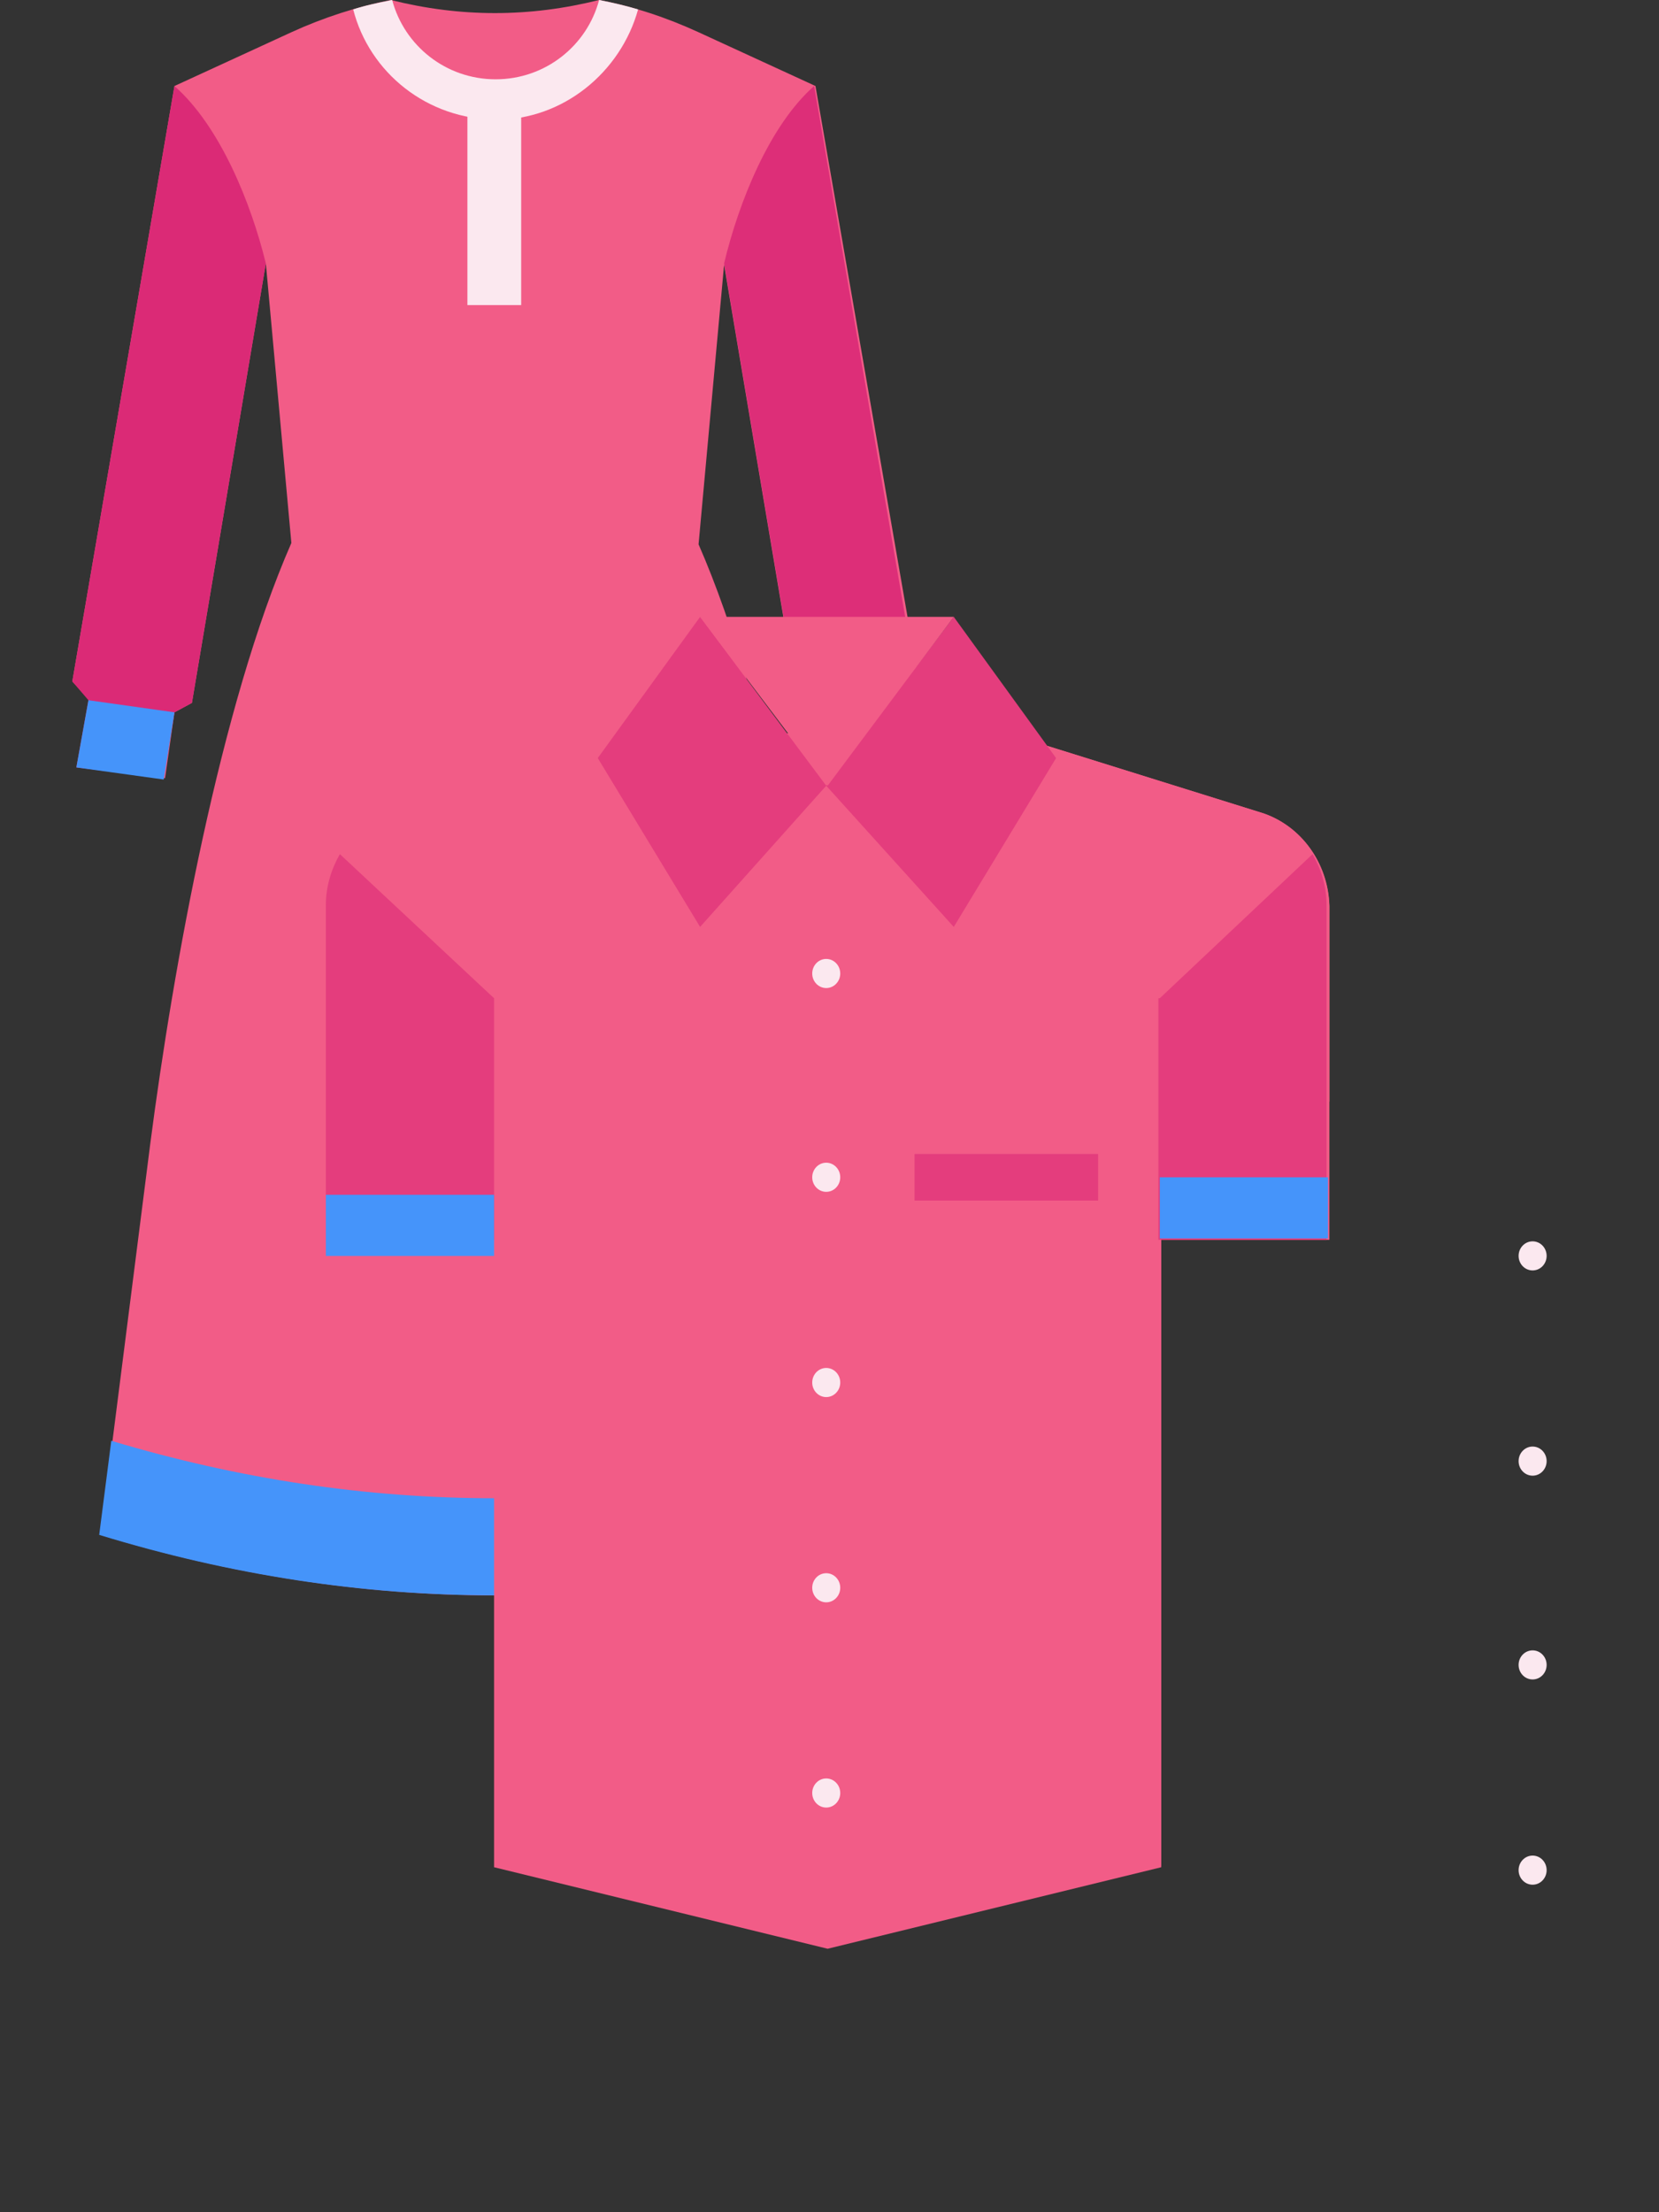
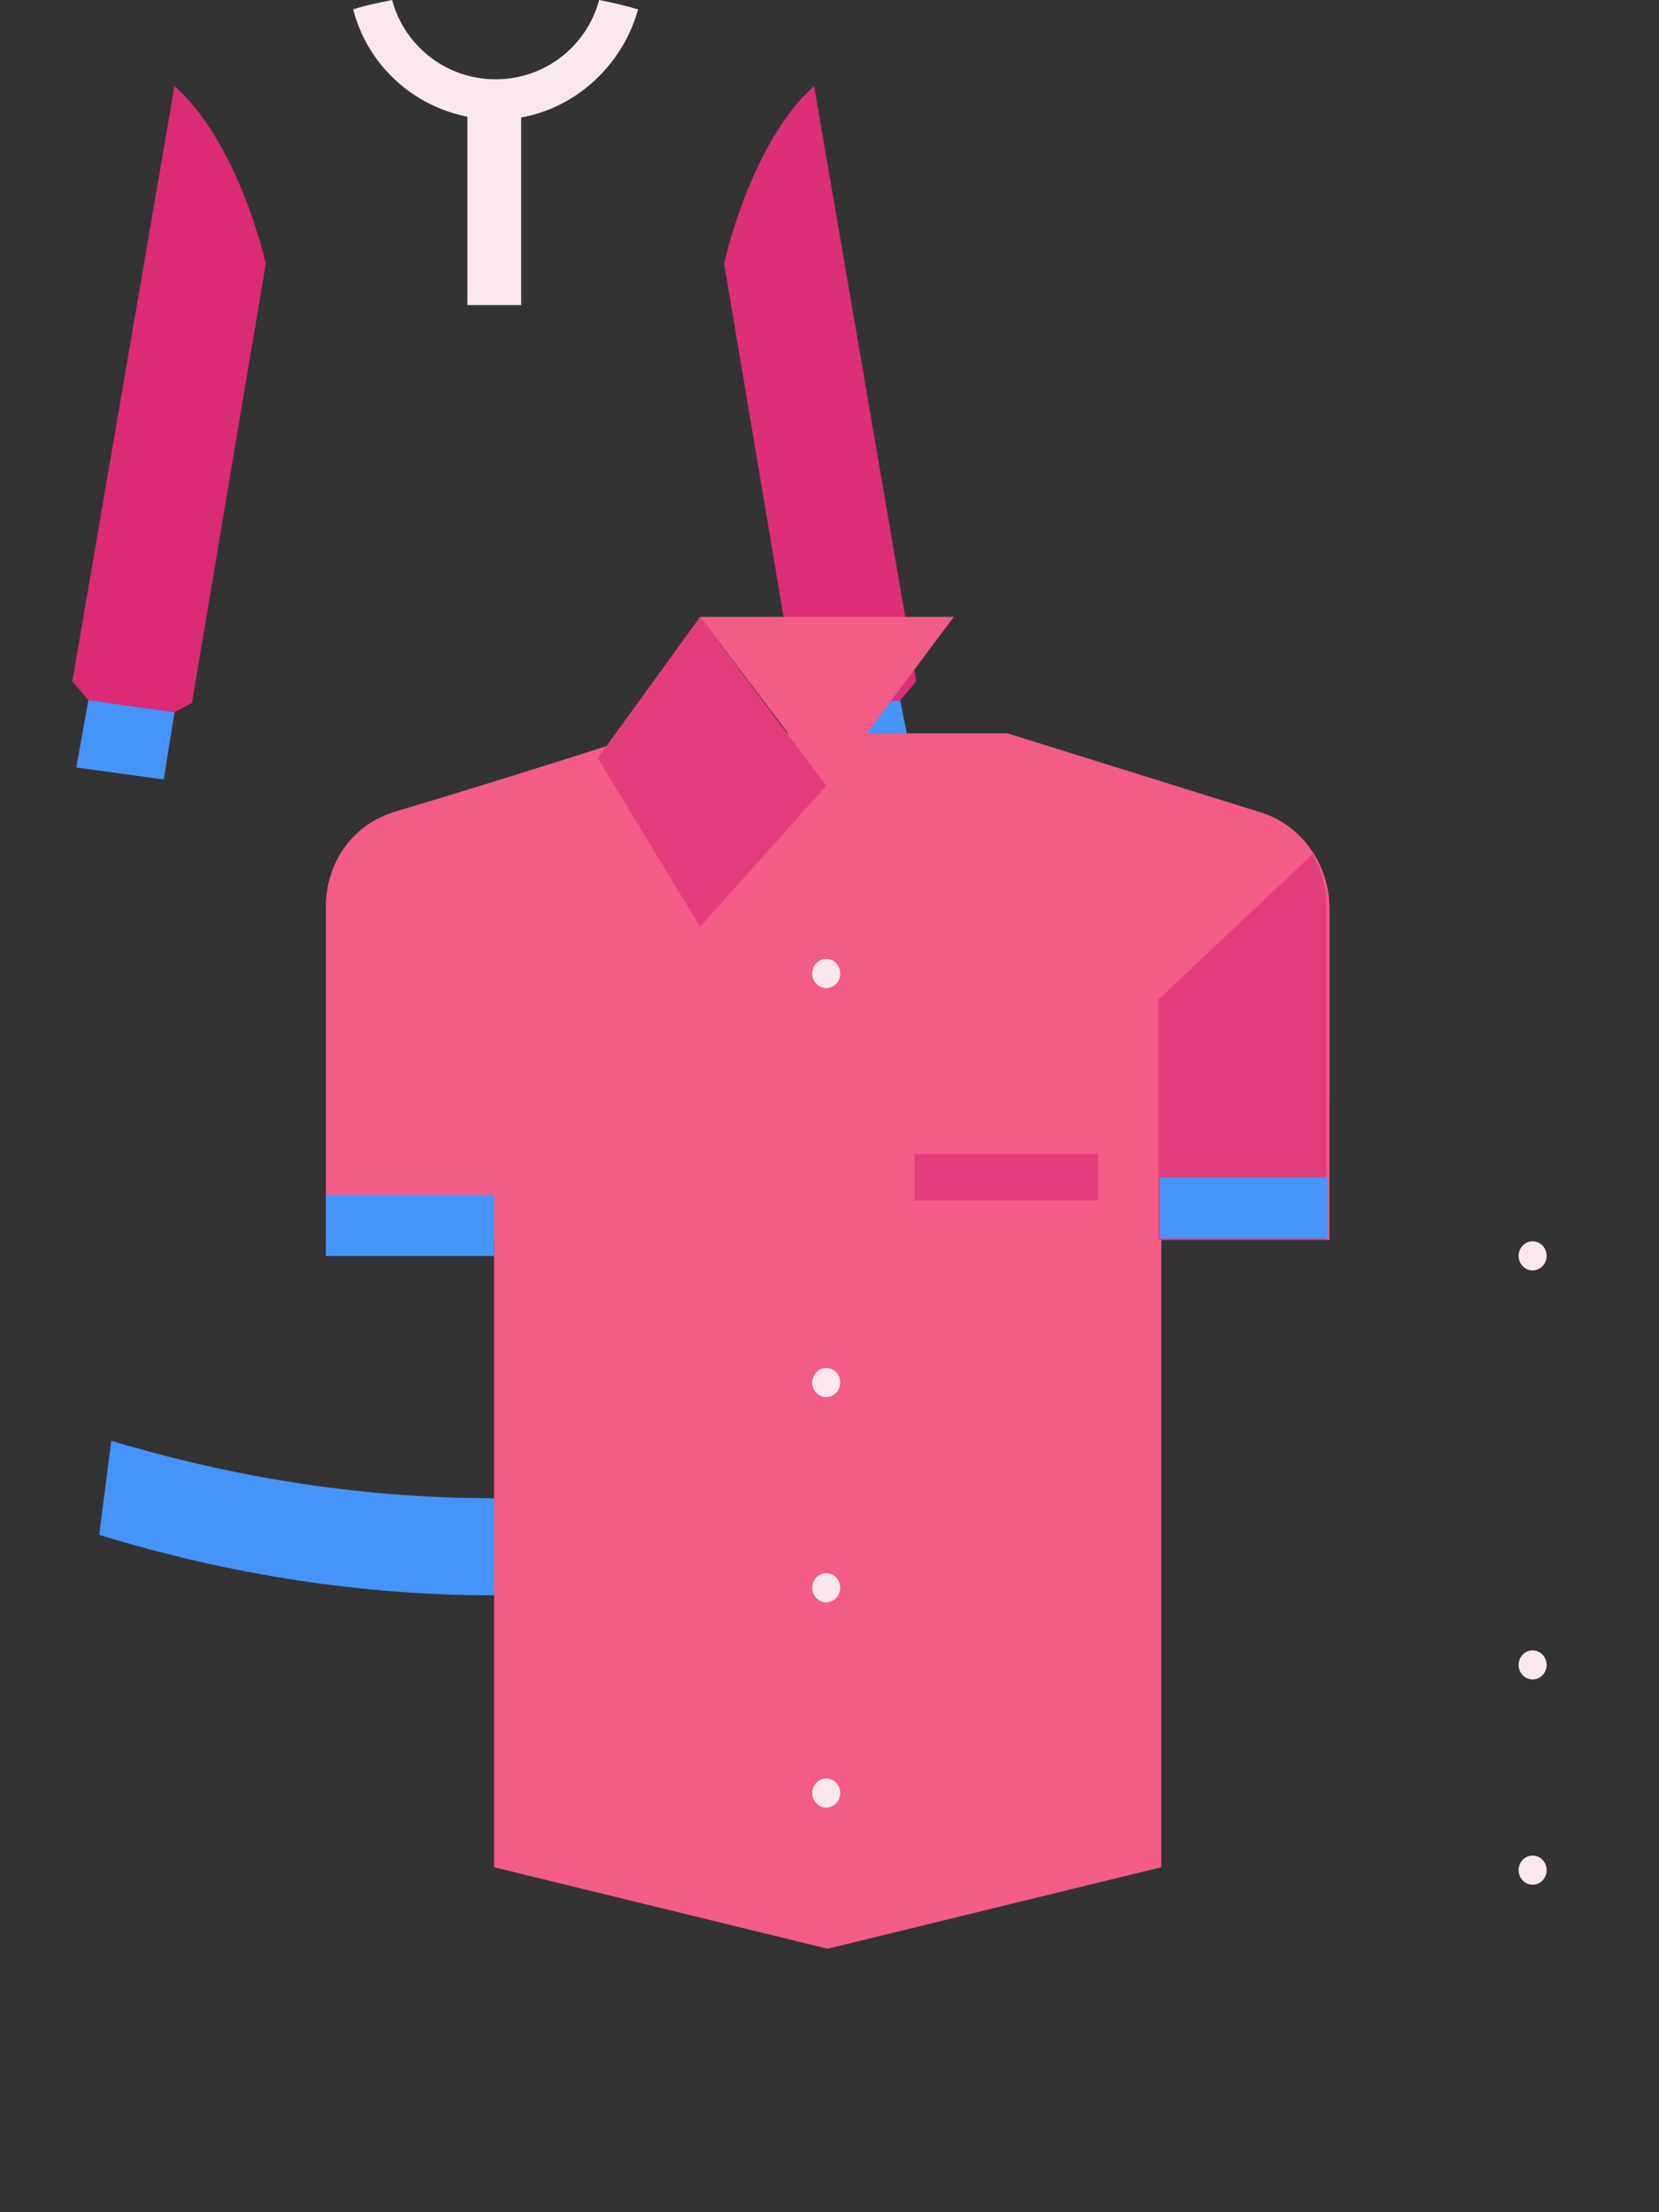
<svg xmlns="http://www.w3.org/2000/svg" width="78" height="104" viewBox="0 0 78 104" fill="none">
  <rect x="0" y="0" width="78" height="104" fill="#333333" stroke="none" />
  <g clip-path="url(#clip0)">
-     <path d="M39.478 53.833C38.404 45.619 36.193 33.235 32.844 25.59L34.044 12.447L37.52 33.109L38.341 33.551L38.846 36.647L42.953 36.142L42.385 32.982L43.206 32.098L38.341 4.044L32.844 1.516C31.328 0.821 29.811 0.316 28.168 0C24.883 0.821 21.66 0.821 18.375 0C16.795 0.316 15.216 0.821 13.699 1.516L8.202 4.044L3.4 32.035L4.221 32.919L3.653 36.078L7.76 36.584L8.202 33.488L9.023 33.045L12.499 12.384L13.699 25.526C10.35 33.172 8.139 45.493 7.065 53.77L4.727 72.157C17.111 75.948 29.495 75.948 41.943 72.157L39.478 53.833Z" fill="#F25C87" />
    <path d="M4.158 32.919L3.59 36.078L7.697 36.584L8.202 33.488L9.023 33.045L12.499 12.384C11.803 9.541 10.35 5.939 8.202 4.044L3.4 32.035L4.158 32.919Z" fill="#DB2A76" />
    <path d="M42.322 32.919L42.89 36.078L38.783 36.647L38.341 33.488L37.52 33.045L34.044 12.384C34.739 9.478 36.193 5.876 38.278 4.044L43.08 32.035L42.322 32.919Z" fill="#DD2E78" />
    <path d="M3.59 36.078L7.697 36.647L8.202 33.488L4.158 32.919L3.59 36.078Z" fill="#4594FA" />
    <path d="M42.953 36.078L38.783 36.647L38.341 33.488L42.322 32.919L42.953 36.078Z" fill="#4594FA" />
    <path d="M24.504 4.549H21.976V14.343H24.504V4.549Z" fill="#FBE8EF" />
    <path d="M30.001 0.442C29.369 0.253 28.8 0.126 28.168 0C27.6 2.148 25.641 3.728 23.303 3.728C20.965 3.728 19.007 2.148 18.438 0C17.806 0.126 17.174 0.253 16.606 0.442C17.364 3.412 20.081 5.623 23.366 5.623C26.462 5.623 29.179 3.412 30.001 0.442Z" fill="#FBE8EF" />
    <path d="M5.232 67.734L4.664 72.157C17.048 75.948 29.432 75.948 41.879 72.157L41.311 67.734C29.242 71.335 17.237 71.335 5.232 67.734Z" fill="#4594FA" />
  </g>
  <g clip-path="url(#clip1)">
    <path d="M59.406 38.238L47.347 34.474H30.412C20.132 37.759 18.419 38.17 18.353 38.238C16.508 38.854 15.321 40.633 15.321 42.618V51.787V58.357H23.229V87.782L38.912 91.614L54.596 87.782V51.787H62.503V42.618C62.437 40.565 61.185 38.854 59.406 38.238Z" fill="#F25C87" />
    <path d="M59.406 38.238L47.347 34.474L38.912 35.022V91.546L54.596 87.713V58.288H62.503V51.719V42.549C62.437 40.565 61.185 38.854 59.406 38.238Z" fill="#F25C87" />
-     <path d="M23.229 46.929L15.98 40.154C15.585 40.839 15.321 41.66 15.321 42.549V51.719V58.288H23.229V46.929Z" fill="#E43D7D" />
    <path d="M54.53 46.929L61.712 40.154C62.108 40.839 62.371 41.66 62.371 42.549V51.719V58.288H54.464V46.929H54.53Z" fill="#E43D7D" />
    <path d="M38.846 36.938L32.916 29L28.105 35.638L32.916 43.576L38.846 36.938Z" fill="#E43D7D" />
-     <path d="M38.846 36.938L44.843 29L49.653 35.638L44.843 43.576L38.846 36.938Z" fill="#E43D7D" />
    <path d="M44.843 29H32.916L38.912 36.938L44.843 29Z" fill="#F25C87" />
    <path d="M38.846 46.45C39.21 46.45 39.505 46.143 39.505 45.766C39.505 45.388 39.21 45.081 38.846 45.081C38.482 45.081 38.188 45.388 38.188 45.766C38.188 46.143 38.482 46.45 38.846 46.45Z" fill="#FBE8EF" />
-     <path d="M38.846 56.03C39.21 56.03 39.505 55.724 39.505 55.346C39.505 54.968 39.21 54.661 38.846 54.661C38.482 54.661 38.188 54.968 38.188 55.346C38.188 55.724 38.482 56.03 38.846 56.03Z" fill="#FBE8EF" />
    <path d="M38.846 65.679C39.21 65.679 39.505 65.373 39.505 64.995C39.505 64.617 39.21 64.31 38.846 64.31C38.482 64.31 38.188 64.617 38.188 64.995C38.188 65.373 38.482 65.679 38.846 65.679Z" fill="#FBE8EF" />
    <path d="M38.846 75.328C39.21 75.328 39.505 75.021 39.505 74.643C39.505 74.265 39.21 73.959 38.846 73.959C38.482 73.959 38.188 74.265 38.188 74.643C38.188 75.021 38.482 75.328 38.846 75.328Z" fill="#FBE8EF" />
    <path d="M38.846 84.976C39.21 84.976 39.505 84.67 39.505 84.292C39.505 83.914 39.21 83.608 38.846 83.608C38.482 83.608 38.188 83.914 38.188 84.292C38.188 84.67 38.482 84.976 38.846 84.976Z" fill="#FBE8EF" />
    <path d="M51.63 54.251H42.998V56.441H51.63V54.251Z" fill="#E43D7D" />
    <path d="M62.437 55.346H54.53V58.22H62.437V55.346Z" fill="#4594FA" />
    <path d="M23.229 56.17H15.321V59.044H23.229V56.17Z" fill="#4594FA" />
    <path d="M72.058 59.725C72.422 59.725 72.717 59.419 72.717 59.041C72.717 58.663 72.422 58.357 72.058 58.357C71.694 58.357 71.399 58.663 71.399 59.041C71.399 59.419 71.694 59.725 72.058 59.725Z" fill="#FBE8EF" />
-     <path d="M72.058 69.374C72.422 69.374 72.717 69.068 72.717 68.69C72.717 68.312 72.422 68.005 72.058 68.005C71.694 68.005 71.399 68.312 71.399 68.69C71.399 69.068 71.694 69.374 72.058 69.374Z" fill="#FBE8EF" />
    <path d="M72.058 78.954C72.422 78.954 72.717 78.648 72.717 78.27C72.717 77.892 72.422 77.586 72.058 77.586C71.694 77.586 71.399 77.892 71.399 78.27C71.399 78.648 71.694 78.954 72.058 78.954Z" fill="#FBE8EF" />
    <path d="M72.058 88.603C72.422 88.603 72.717 88.297 72.717 87.919C72.717 87.541 72.422 87.234 72.058 87.234C71.694 87.234 71.399 87.541 71.399 87.919C71.399 88.297 71.694 88.603 72.058 88.603Z" fill="#FBE8EF" />
  </g>
  <defs>
    <clipPath id="clip0">
      <rect width="41" height="75" fill="white" transform="translate(3)" />
    </clipPath>
    <clipPath id="clip1">
      <rect width="78" height="75" fill="white" transform="translate(0 29)" />
    </clipPath>
  </defs>
</svg>